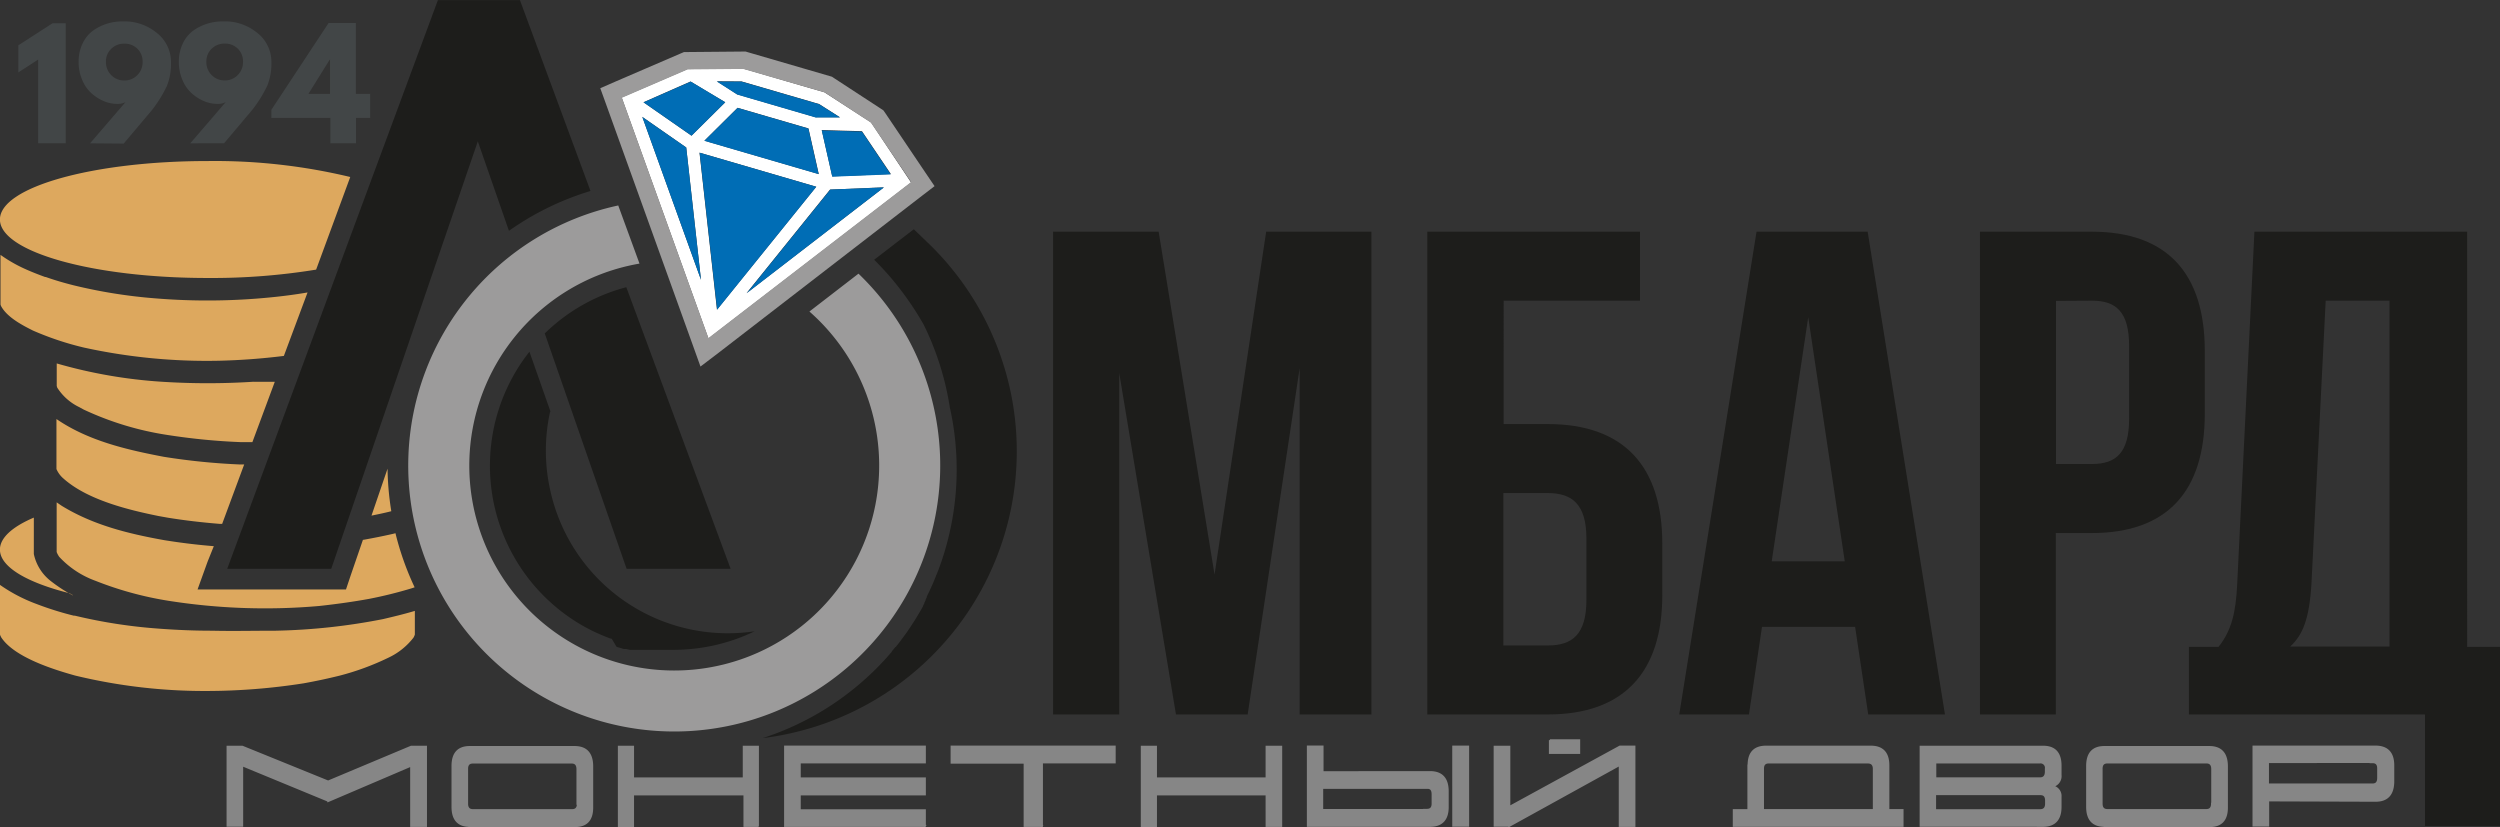
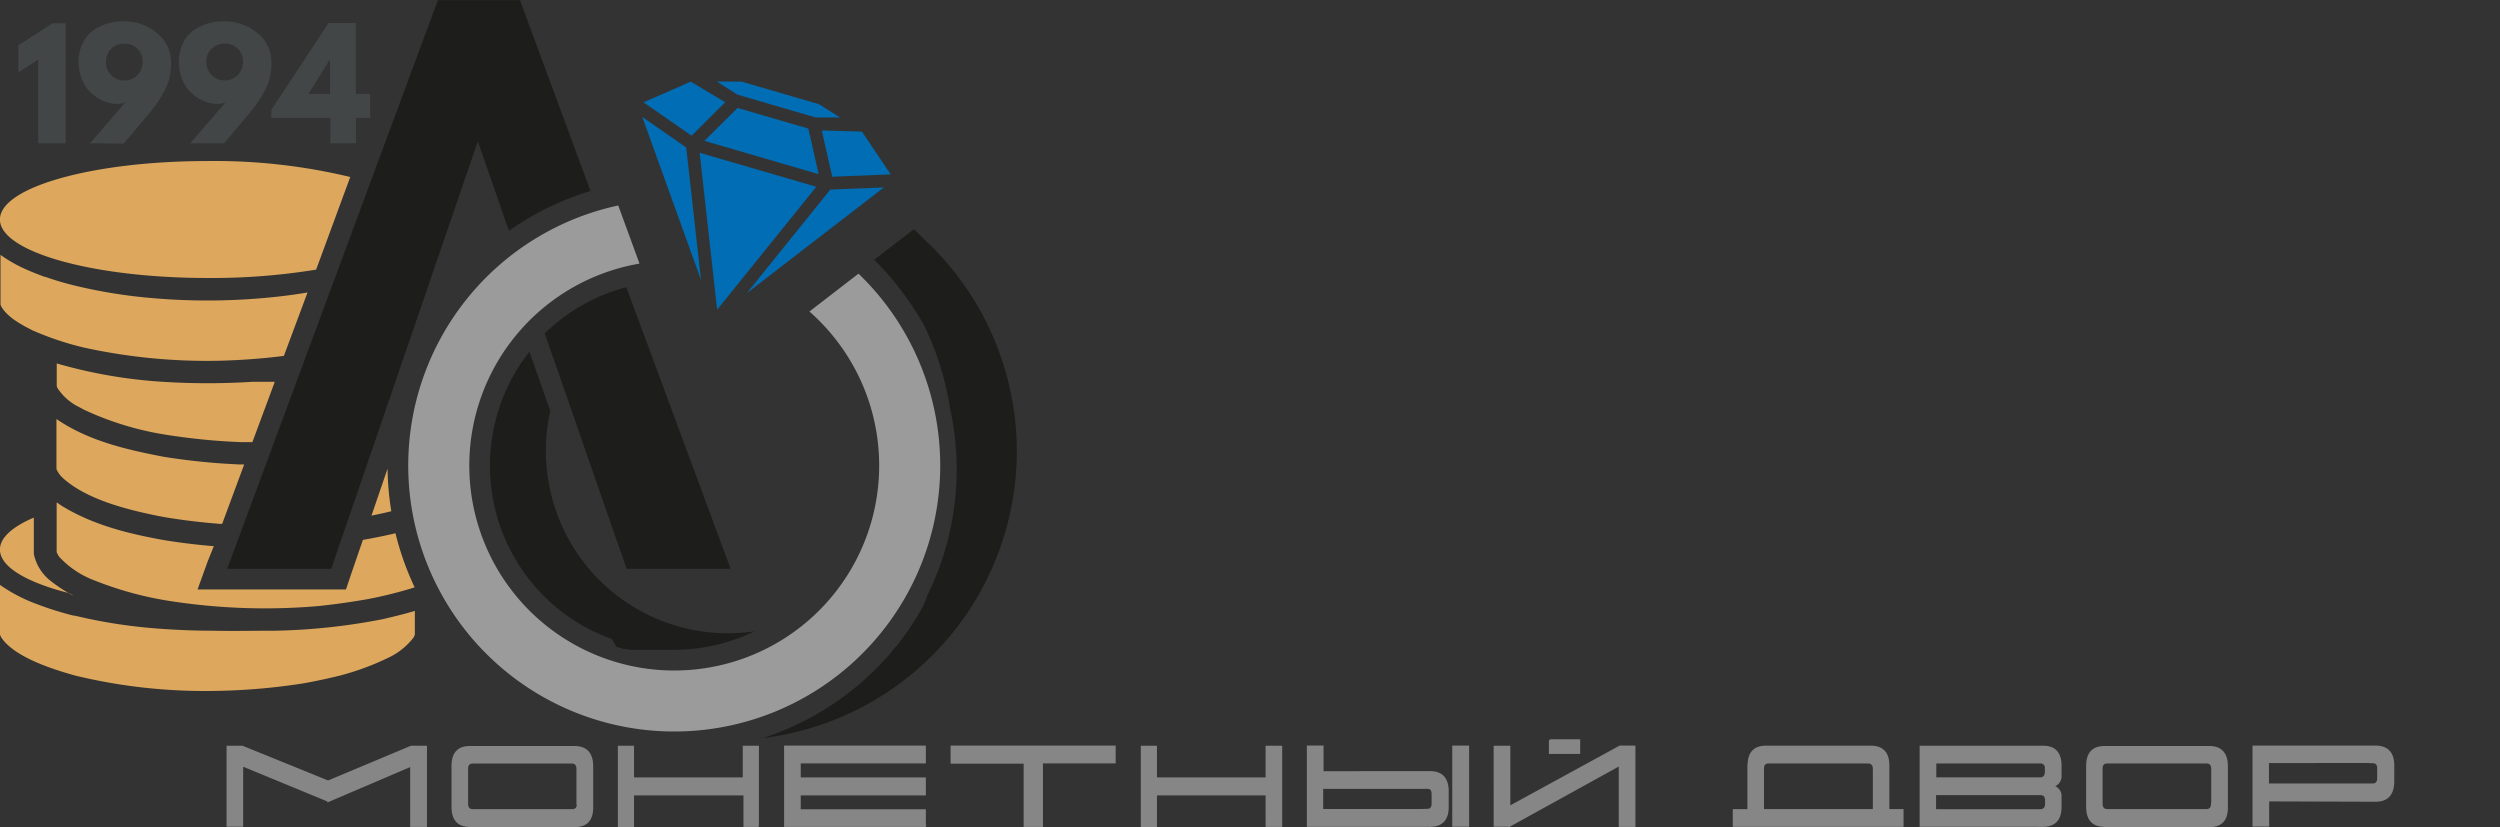
<svg xmlns="http://www.w3.org/2000/svg" viewBox="0 0 352.54 116.62">
  <rect x="0" y="0" width="352.54" height="116.62" fill="#333333" stroke="none" />
  <path d="M83.31,63a25.58,25.58,0,0,0,0,11.05h0A25.63,25.63,0,0,0,112.15,94a26.32,26.32,0,0,1-5.78,2,26.7,26.7,0,0,1-5.85.62h-.29l-.68,0h-.29l-.21,0h0l-.65,0H98l-.18,0h-.06l-.35,0h-.09l-.16,0h-.1l-.17,0h-.09l-.18,0h0l-.23,0-.15,0-.12,0-.15,0-.12,0-.14,0-.14,0-.17,0-.21,0-.09,0-.18,0-.11,0-.17,0-.09,0-.27-.06h0l-.22-.06-.09,0-.19,0-.09,0-.22-.07h0l-.27-.08h0l-.25-.08h-.05l-.23-.08h0L92,95.06h0L91.73,95h0c-.27-.11-.55-.21-.82-.33h0l-.27-.11h0a24.83,24.83,0,0,1-3.82-2,26,26,0,0,1-7.91-35.91,25.11,25.11,0,0,1,1.48-2.07l3,8.53ZM129,41.61,132.39,39l2.2-1.69,2,1.92a40.74,40.74,0,0,1-19.44,69.17,37.52,37.52,0,0,1-3.86.66,40,40,0,0,0,14.62-8.48l.09-.09.22-.19.08-.08.24-.22.09-.09.22-.21.07-.07.24-.23.08-.08.21-.22.09-.09.21-.21.1-.1.2-.22.08-.08.22-.23.08-.09.21-.23.07-.08.22-.24.06-.07.22-.25.07-.08.21-.24,0-.07.24-.27.05-.07.21-.26.05,0,.23-.29,0,0,.22-.28,0,0,.23-.3,0,0,.21-.29,0,0,.23-.31,0,0,.23-.31v0l.24-.33,0,0,.21-.31,0,0,.22-.33h0l.23-.34v0l.22-.35c.09-.13.17-.26.25-.39l0,0,.24-.39h0l.24-.4h0l.23-.39,0,0c.08-.12.15-.24.22-.37l0,0,.2-.37,0-.06.19-.36,0-.07c.06-.12.12-.23.17-.35l0-.08c.06-.12.12-.23.17-.35l0-.09.15-.32.07-.13.14-.29.07-.16.12-.26.08-.17.12-.27.08-.18.11-.26.09-.2.09-.23.09-.22.09-.22c0-.08.07-.16.1-.23a1.19,1.19,0,0,1,.08-.2,2,2,0,0,1,.1-.26,40.22,40.22,0,0,0,1.75-22.72h0l-.07-.31A40.49,40.49,0,0,0,136,50.79a41.67,41.67,0,0,0-2.81-4.33h0A40.18,40.18,0,0,0,129,41.61ZM96.42,96.22l-.15,0Z" transform="translate(-5.73 -4.98)" fill="#1d1d1b" fill-rule="evenodd" />
  <path d="M35,27.69a81.75,81.75,0,0,1,20.12,2.25L50.31,43A91.23,91.23,0,0,1,35,44.18c-16.17,0-29.28-3.69-29.28-8.25S18.84,27.69,35,27.69ZM64.25,91.12c-1.5.45-3,.81-4.49,1.16A86.71,86.71,0,0,1,44.6,93.92c-3.38,0-5.87.07-9,0-2.43,0-4.89-.1-7.31-.28a72.82,72.82,0,0,1-12-1.84l-.15,0a44.43,44.43,0,0,1-5.29-1.66,22.52,22.52,0,0,1-5.12-2.68v7l.06.18.12.23c1.85,2.81,7.39,4.53,10.44,5.38A77.67,77.67,0,0,0,35,102.42a89,89,0,0,0,13.54-1.08c1.73-.31,3.37-.66,5.07-1.08a36.88,36.88,0,0,0,6.84-2.51,9.62,9.62,0,0,0,3.6-2.87l.11-.23.07-.18V91.12ZM16,88.9l-.46-.26c-6-1.51-9.82-3.71-9.82-6.16,0-1.66,1.76-3.22,4.78-4.51V83.1A6.53,6.53,0,0,0,13,87a21,21,0,0,0,3,1.94Zm45.5-8.71A40.13,40.13,0,0,0,64.2,87.8l-.42.14a60.74,60.74,0,0,1-6,1.49c-2.38.43-4.64.74-7,1a87.29,87.29,0,0,1-21.36-.74,48.6,48.6,0,0,1-10.26-2.82,13,13,0,0,1-5.07-3.36,2.86,2.86,0,0,1-.37-.69v-7l.7.48c4.43,2.72,9.39,3.94,14.46,4.85,2.36.38,4.64.66,7,.85L35,84.19,33.59,88.1H54.52l.67-2,1.72-5,.09,0c1.38-.25,2.71-.51,4.07-.82l.44-.11ZM40.12,70.48l-.51,0A92.44,92.44,0,0,1,28.85,69.4c-5.26-1-10.69-2.26-15.16-5.33v7.05a3.65,3.65,0,0,0,1,1.35c3.36,3,9.11,4.41,13.41,5.28l1.34.24c2.43.39,4.76.66,7.22.86l.4,0,3.11-8.39Zm18,7.21c.93-.19,1.86-.38,2.79-.62a40.63,40.63,0,0,1-.53-6l-2.26,6.61ZM41.48,58.82h3l-3.16,8.51-1.56,0a89.42,89.42,0,0,1-10.33-1,43,43,0,0,1-11.91-3.6l-.72-.39a7.52,7.52,0,0,1-3-2.7l-.07-.23V56.23a69.14,69.14,0,0,0,14.78,2.58,100.86,100.86,0,0,0,13,0Zm7.62-12.6c-1.74.3-3.5.53-5.27.7a89.89,89.89,0,0,1-16.24.13,72.29,72.29,0,0,1-11.41-1.82c-1.36-.34-2.71-.73-4-1.19l-.09,0h0c-.91-.33-1.78-.67-2.66-1.06a20.32,20.32,0,0,1-3.63-2.06v7l.06.18c.82,1.6,3,2.73,4.51,3.49A42,42,0,0,0,17.6,54a81,81,0,0,0,19,1.85,91.34,91.34,0,0,0,9.16-.68Z" transform="translate(-5.73 -4.98)" fill="#dda85e" fill-rule="evenodd" />
  <path d="M73.11,24.91,52.44,85.19H37.77L67.48,5H79.05L89,31.91A39.93,39.93,0,0,0,77.5,37.53L73.11,24.91ZM94.05,45.48A25.82,25.82,0,0,0,82.55,52L94.09,85.19h14.67Z" transform="translate(-5.73 -4.98)" fill="#1d1d1b" fill-rule="evenodd" />
  <path d="M52,117.89l-12.12-5v8.53H37.82V110.28H39.9L52,115.19l11.71-4.91h2.09v11.17H63.71v-8.51l-11.7,5Zm35.16.44v-4.88c0-.63-.27-.94-.82-.94H72.42c-.55,0-.82.29-.82.88v4.92c0,.61.27.91.82.91h14c.53,0,.8-.3.8-.89ZM72,121.45c-1.64,0-2.46-.89-2.46-2.69V113c0-1.79.81-2.68,2.44-2.68H86.74c1.66,0,2.5.91,2.5,2.74v5.8c0,1.74-.81,2.61-2.42,2.61l-14.83,0Zm40.71,0h-2V117H95v4.47H93V110.28h2v4.47h15.61v-4.47h2v11.17Zm23.45,0H116.44V110.26h19.71v2.23H118.51v2.26h17.64V117H118.51v2.24h17.64v2.23Zm16.51,0h-2.45v-8.92h-10.3v-2.27h23v2.23H152.66v9Zm33.73,0h-2.06V117h-15.6v4.47h-2V110.28h2v4.47h15.6v-4.47h2.06v11.17ZM207,119.2H192.18v-3.12l14.86,0c.47,0,.7.29.71.86v1.37c0,.58-.26.87-.79.87Zm-14.77-5.33v-3.62h-2.07v11.19h17.2c1.68,0,2.52-.89,2.52-2.66v-2.2c0-1.81-.83-2.72-2.49-2.72Zm18.43,7.55V110.26h2.1v11.16Zm7.92,0-2.08,0V110.28h2.07v8.5l15.59-8.52h2.05v11.19h-2.07v-8.61l-15.56,8.59Zm5.71-12.07v1.81h4.13v-1.79l-4.13,0Zm30.08,9.86h15.6v-5.8c0-.61-.29-.91-.87-.91H255.15q-.81,0-.81.87v5.84Zm-2.06-6.32c0-1.75.82-2.62,2.46-2.62h14.77c1.65,0,2.48.88,2.48,2.65v6.29h2v2.23H250.22v-2.22h2.06V112.9Zm26.36,1.85H293.4c.54,0,.82-.31.83-.93v-.43a.76.76,0,0,0-.85-.88H278.64v2.24Zm14.76,4.49c.54,0,.82-.3.83-.9v-.44c0-.61-.25-.92-.78-.92H278.61v2.26Zm.4,2.2H276.57V110.28h17.28c1.63,0,2.45.89,2.45,2.67v1.31a1.44,1.44,0,0,1-1.28,1.6,1.37,1.37,0,0,1,1.28,1.5v1.41c0,1.78-.85,2.67-2.5,2.67Zm23.86-3.11v-4.88c0-.63-.27-.94-.82-.94H302.91c-.55,0-.82.29-.82.88v4.92c0,.61.27.91.82.91h13.95c.53,0,.8-.3.8-.89Zm-15.18,3.12c-1.64,0-2.46-.89-2.46-2.69V113c0-1.79.81-2.68,2.44-2.68h14.77c1.67,0,2.5.91,2.5,2.74v5.8c0,1.74-.81,2.61-2.42,2.61l-14.83,0Zm37.82-9H325.55v3.16l14.78,0c.5,0,.75-.3.76-.89v-1.38c0-.58-.26-.87-.79-.87Zm-14.75,5.41v3.55h-2.07V110.26h17.19c1.68,0,2.52.89,2.52,2.66v2.21c0,1.85-.83,2.77-2.5,2.77Z" transform="translate(-5.73 -4.98)" fill="#868686" stroke="#868686" stroke-miterlimit="11.47" stroke-width="0.28" fill-rule="evenodd" />
  <path d="M8.32,15.19V11.37l4.82-3.11H15V25.18H11.11V13.38L8.32,15.19Zm10.11,10,5-5.81a2.4,2.4,0,0,1-1.21.25,4.88,4.88,0,0,1-1.83-.38,6.28,6.28,0,0,1-1.73-1.09,5.16,5.16,0,0,1-1.32-1.87,6.24,6.24,0,0,1-.52-2.59,5.77,5.77,0,0,1,.55-2.57,4.68,4.68,0,0,1,1.45-1.81,7.1,7.1,0,0,1,2-1A7.25,7.25,0,0,1,23.09,8a7.13,7.13,0,0,1,4.8,1.66,5.17,5.17,0,0,1,1.95,4.08,8.44,8.44,0,0,1-.58,3.38,18.59,18.59,0,0,1-2.09,3.37l-4,4.74Zm7.41-11.49a2.48,2.48,0,0,0-2.57-2.56,2.52,2.52,0,0,0-1.86.73,2.42,2.42,0,0,0-.74,1.83,2.56,2.56,0,0,0,.75,1.88,2.52,2.52,0,0,0,1.85.75,2.48,2.48,0,0,0,1.82-.75,2.56,2.56,0,0,0,.75-1.88Zm6.72,11.49,5-5.81a2.4,2.4,0,0,1-1.21.25,4.88,4.88,0,0,1-1.83-.38,6.28,6.28,0,0,1-1.73-1.09,5.16,5.16,0,0,1-1.32-1.87,6.41,6.41,0,0,1-.52-2.59,5.91,5.91,0,0,1,.55-2.57,4.77,4.77,0,0,1,1.45-1.81,7.1,7.1,0,0,1,2-1A7.25,7.25,0,0,1,37.22,8,7.13,7.13,0,0,1,42,9.61,5.17,5.17,0,0,1,44,13.69a8.44,8.44,0,0,1-.58,3.38,18.59,18.59,0,0,1-2.09,3.37l-4,4.74ZM40,13.69a2.48,2.48,0,0,0-2.57-2.56,2.52,2.52,0,0,0-1.86.73,2.46,2.46,0,0,0-.74,1.83,2.56,2.56,0,0,0,.75,1.88,2.52,2.52,0,0,0,1.85.75,2.47,2.47,0,0,0,1.82-.75A2.56,2.56,0,0,0,40,13.69Zm15.91,4.53v-10H52.07L44,20.46v1.15h8.32v3.57h3.61V21.61h2V18.22ZM52.27,13.4v4.82H49.22l3-4.82Z" transform="translate(-5.73 -4.98)" fill="#424647" fill-rule="evenodd" />
  <path d="M92.7,34l.21-.05,3,8.2c-.44.08-.88.16-1.32.26a28.9,28.9,0,1,0,25.28,6.5l6.92-5.34A37.51,37.51,0,1,1,92.7,34Z" transform="translate(-5.73 -4.98)" fill="#9c9b9b" fill-rule="evenodd" />
-   <path d="M130.37,31.4,111,46.32l11.78-14.61,7.55-.31Zm-26-4.89,2.46,22.14,14-17.34-16.44-4.8ZM96.3,21.46h0l6.2,4.32,2.08,18.65-8.28-23Zm6.83-5L96.47,19.4l6.77,4.71L108,19.4h0l-4.87-2.91Zm7.17,0,10.94,3.19,2.94,1.87h-3.42l-11.07-3.23-2.87-1.85Zm10.86,13.06-16.1-4.7,4.68-4.64,10,2.91,1.45,6.43Zm10.17,0-8.24.33-1.48-6.53,5.67.16,4.05,6Zm-2.76-7.27L122,18l-11.49-3.35-7.84.07-9.28,4,12.24,34,28.58-22Z" transform="translate(-5.73 -4.98)" fill="#fff" fill-rule="evenodd" />
-   <path d="M93.42,18.77l9.28-4,7.84-.07L122,18l6.54,4.27,5.67,8.38-28.58,22-12.24-34Zm37.16,2.17-.28-.4-.41-.27L123.35,16l-.3-.2-.34-.1-11.5-3.35-.34-.1h-.36l-7.83.07h-.49l-.45.19-9.28,4-2.08.91.77,2.13,12.24,34,1.12,3.12,2.63-2,28.58-22.06,1.8-1.38-1.28-1.89Z" transform="translate(-5.73 -4.98)" fill="#9c9b9b" fill-rule="evenodd" />
  <polygon points="102.27 14.42 102.27 14.42 102.27 14.42 97.41 11.51 90.75 14.43 97.52 19.14 102.27 14.42" fill="#006db5" fill-rule="evenodd" />
  <polygon points="115.03 16.57 118.45 16.56 115.51 14.7 104.57 11.51 101.09 11.5 103.97 13.34 115.03 16.57" fill="#006db5" fill-rule="evenodd" />
  <polygon points="115.88 18.39 115.88 18.39 117.36 24.92 125.6 24.59 121.55 18.56 115.88 18.39" fill="#006db5" fill-rule="evenodd" />
  <polygon points="117.09 26.73 105.31 41.34 124.64 26.43 117.09 26.73" fill="#006db5" fill-rule="evenodd" />
  <polygon points="98.66 21.54 101.13 43.67 115.11 26.34 98.66 21.54" fill="#006db5" fill-rule="evenodd" />
  <polygon points="104.01 15.22 99.33 19.86 115.44 24.56 113.99 18.13 104.01 15.22" fill="#006db5" fill-rule="evenodd" />
  <polygon points="90.57 16.49 90.57 16.49 98.85 39.46 96.77 20.8 90.57 16.49" fill="#006db5" fill-rule="evenodd" />
-   <path d="M169.11,37.65H154.23v68.08h9.33V57.59l8,48.14h10.11L189,56.91v48.82h10.12V37.65H184.28L177,86l-7.88-48.33ZM224,105.73c10.7,0,16.14-5.94,16.14-16.83V81.61c0-10.89-5.44-16.83-16.14-16.83h-6.23V47.38H237V37.65H207v68.08ZM217.73,96V74.51H224c3.4,0,5.44,1.55,5.44,6.42v8.65c0,4.87-2,6.42-5.44,6.42Zm51.35-58.35H253.43l-10.9,68.08h9.83l1.84-12.35h13.13l1.85,12.35H280l-10.9-68.08Zm-8.36,12.06,5.15,34.43h-10.3l5.15-34.43Zm40-12.06H284.94v68.08h10.69V80.15h5.06c10.7,0,15.95-5.93,15.95-16.83V54.47c0-10.89-5.25-16.82-15.95-16.82Zm0,9.73c3.4,0,5.25,1.55,5.25,6.41V64c0,4.86-1.85,6.41-5.25,6.41h-5.06v-23Zm57.57,74.07h-10.6V105.73H314.4V96.2h4.18c1.85-2.34,2.44-4.87,2.63-8.85l2.43-49.7h30V96.2h4.66v25.25Zm-24.6-74.07-2,39.77c-.29,5.16-1.26,7.39-3,9h14V47.38Z" transform="translate(-5.73 -4.98)" fill="#1d1d1b" fill-rule="evenodd" />
</svg>